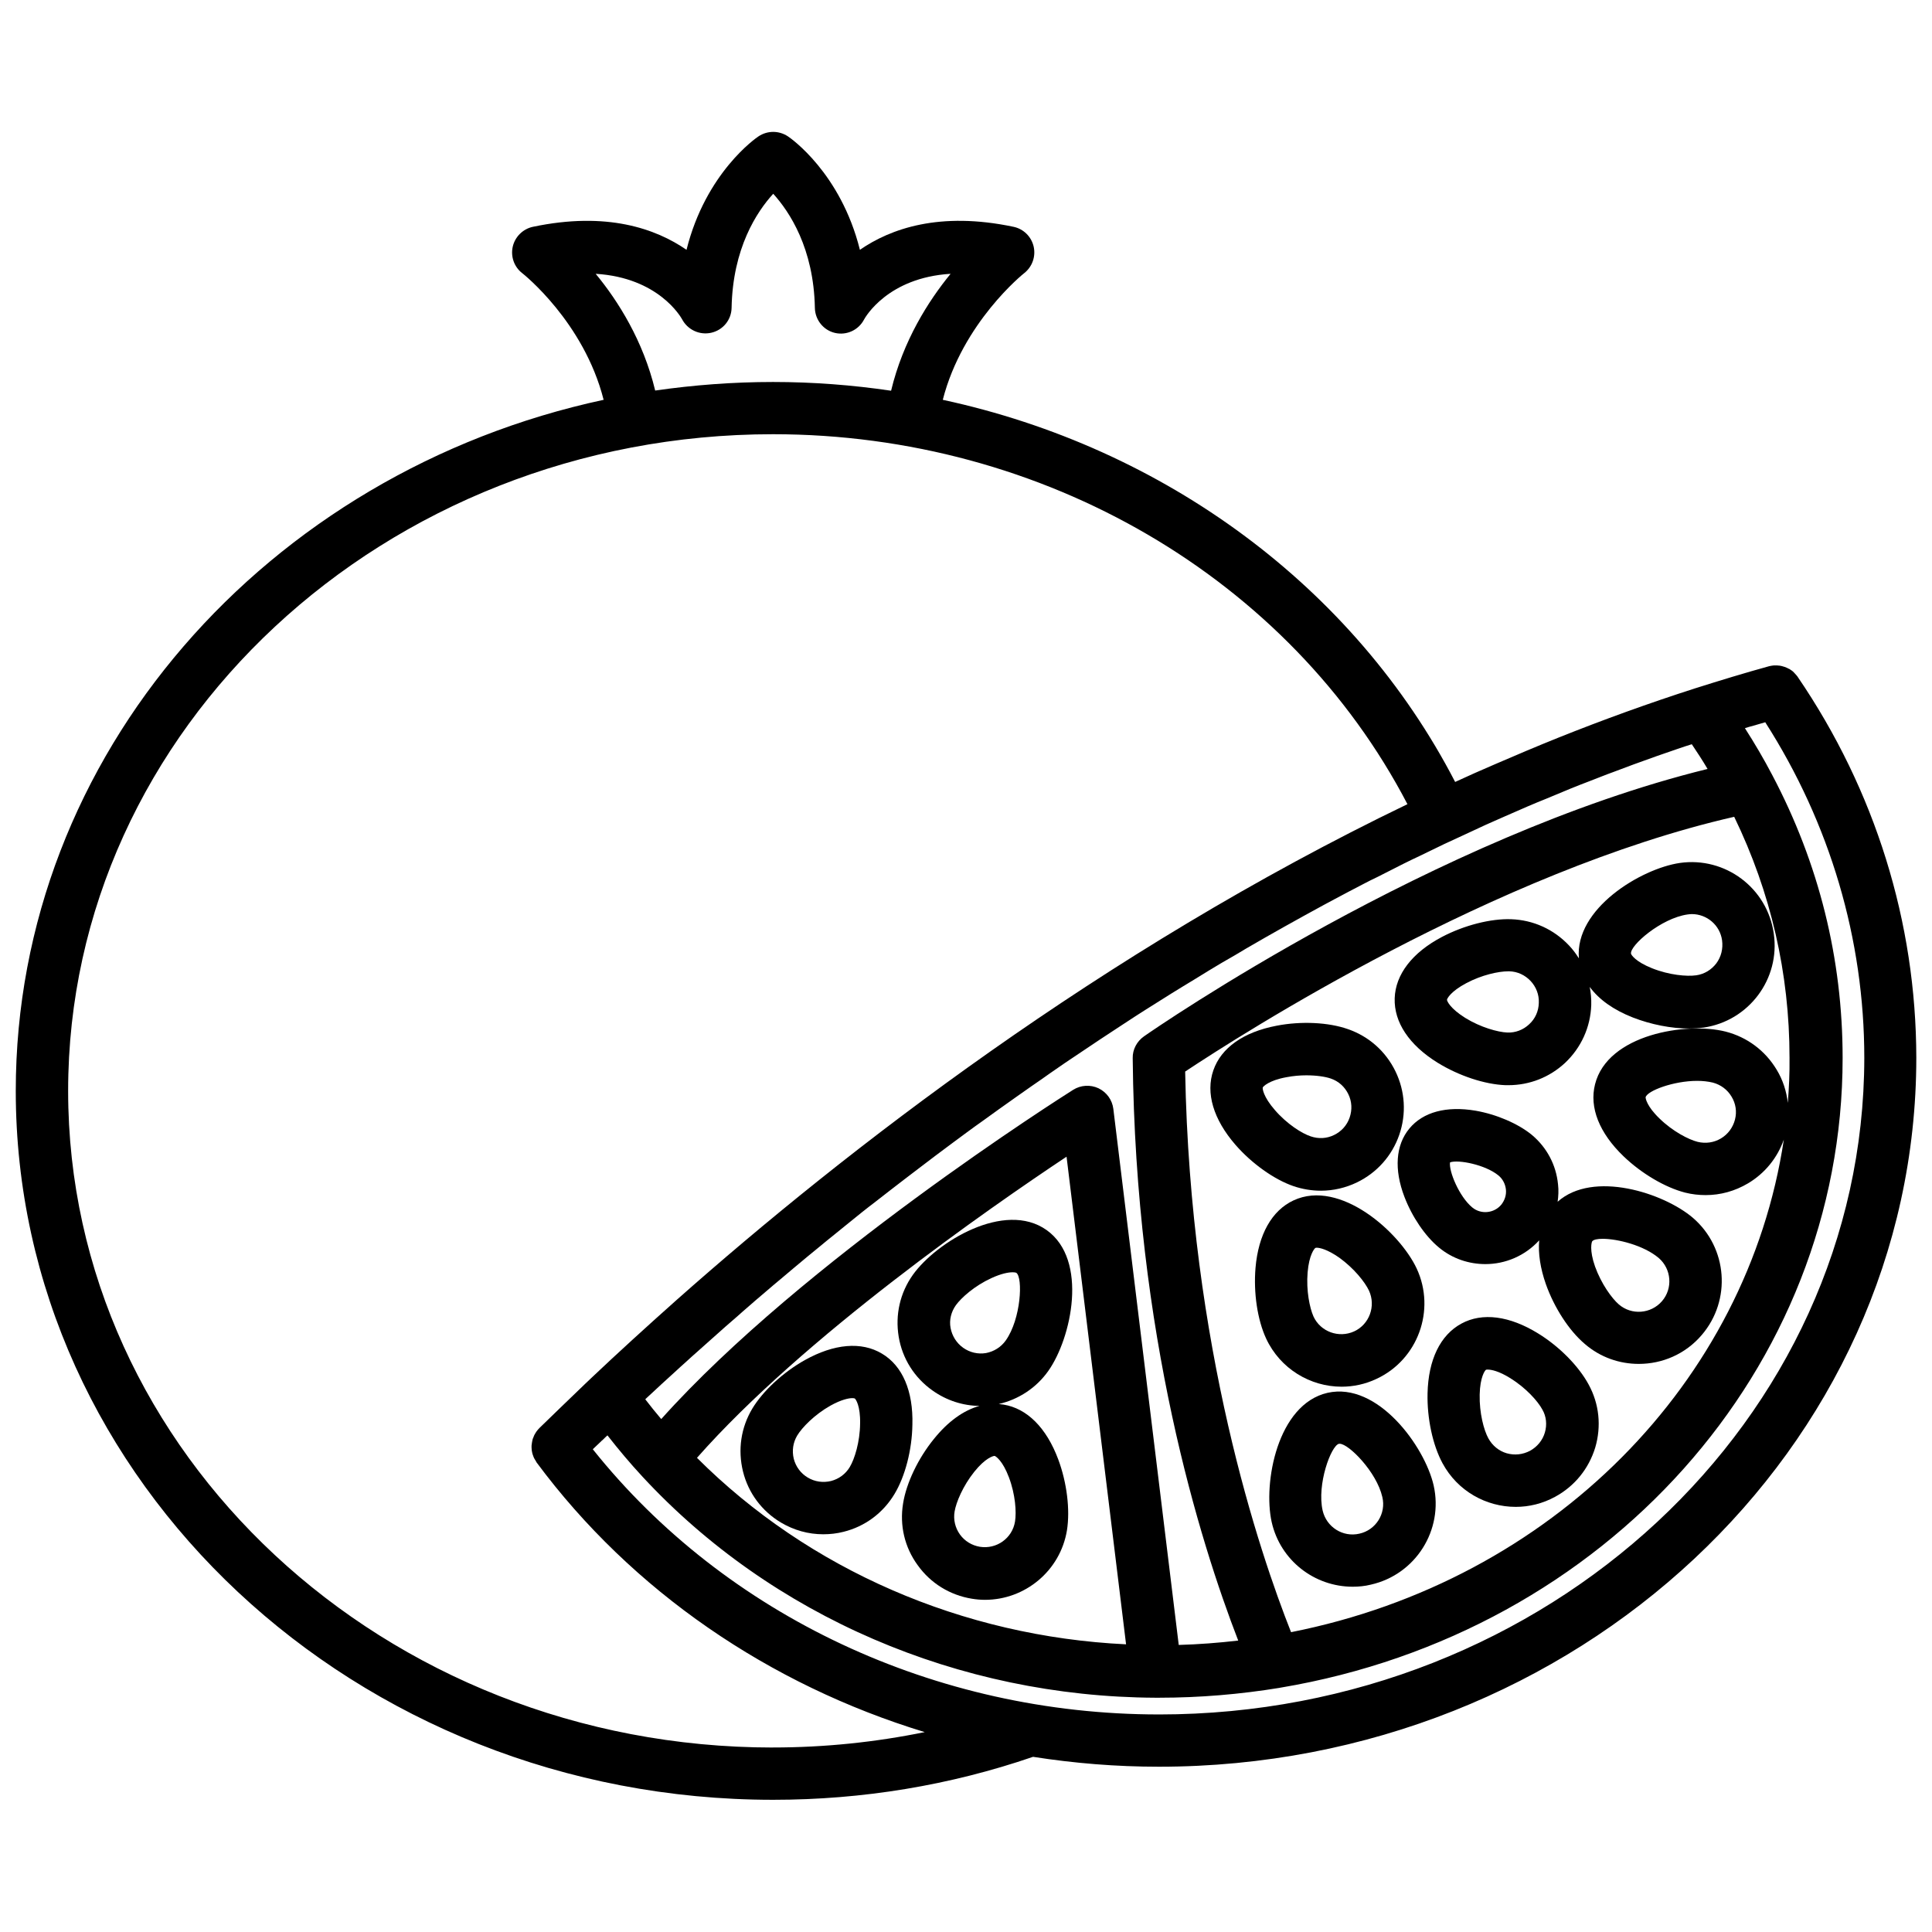
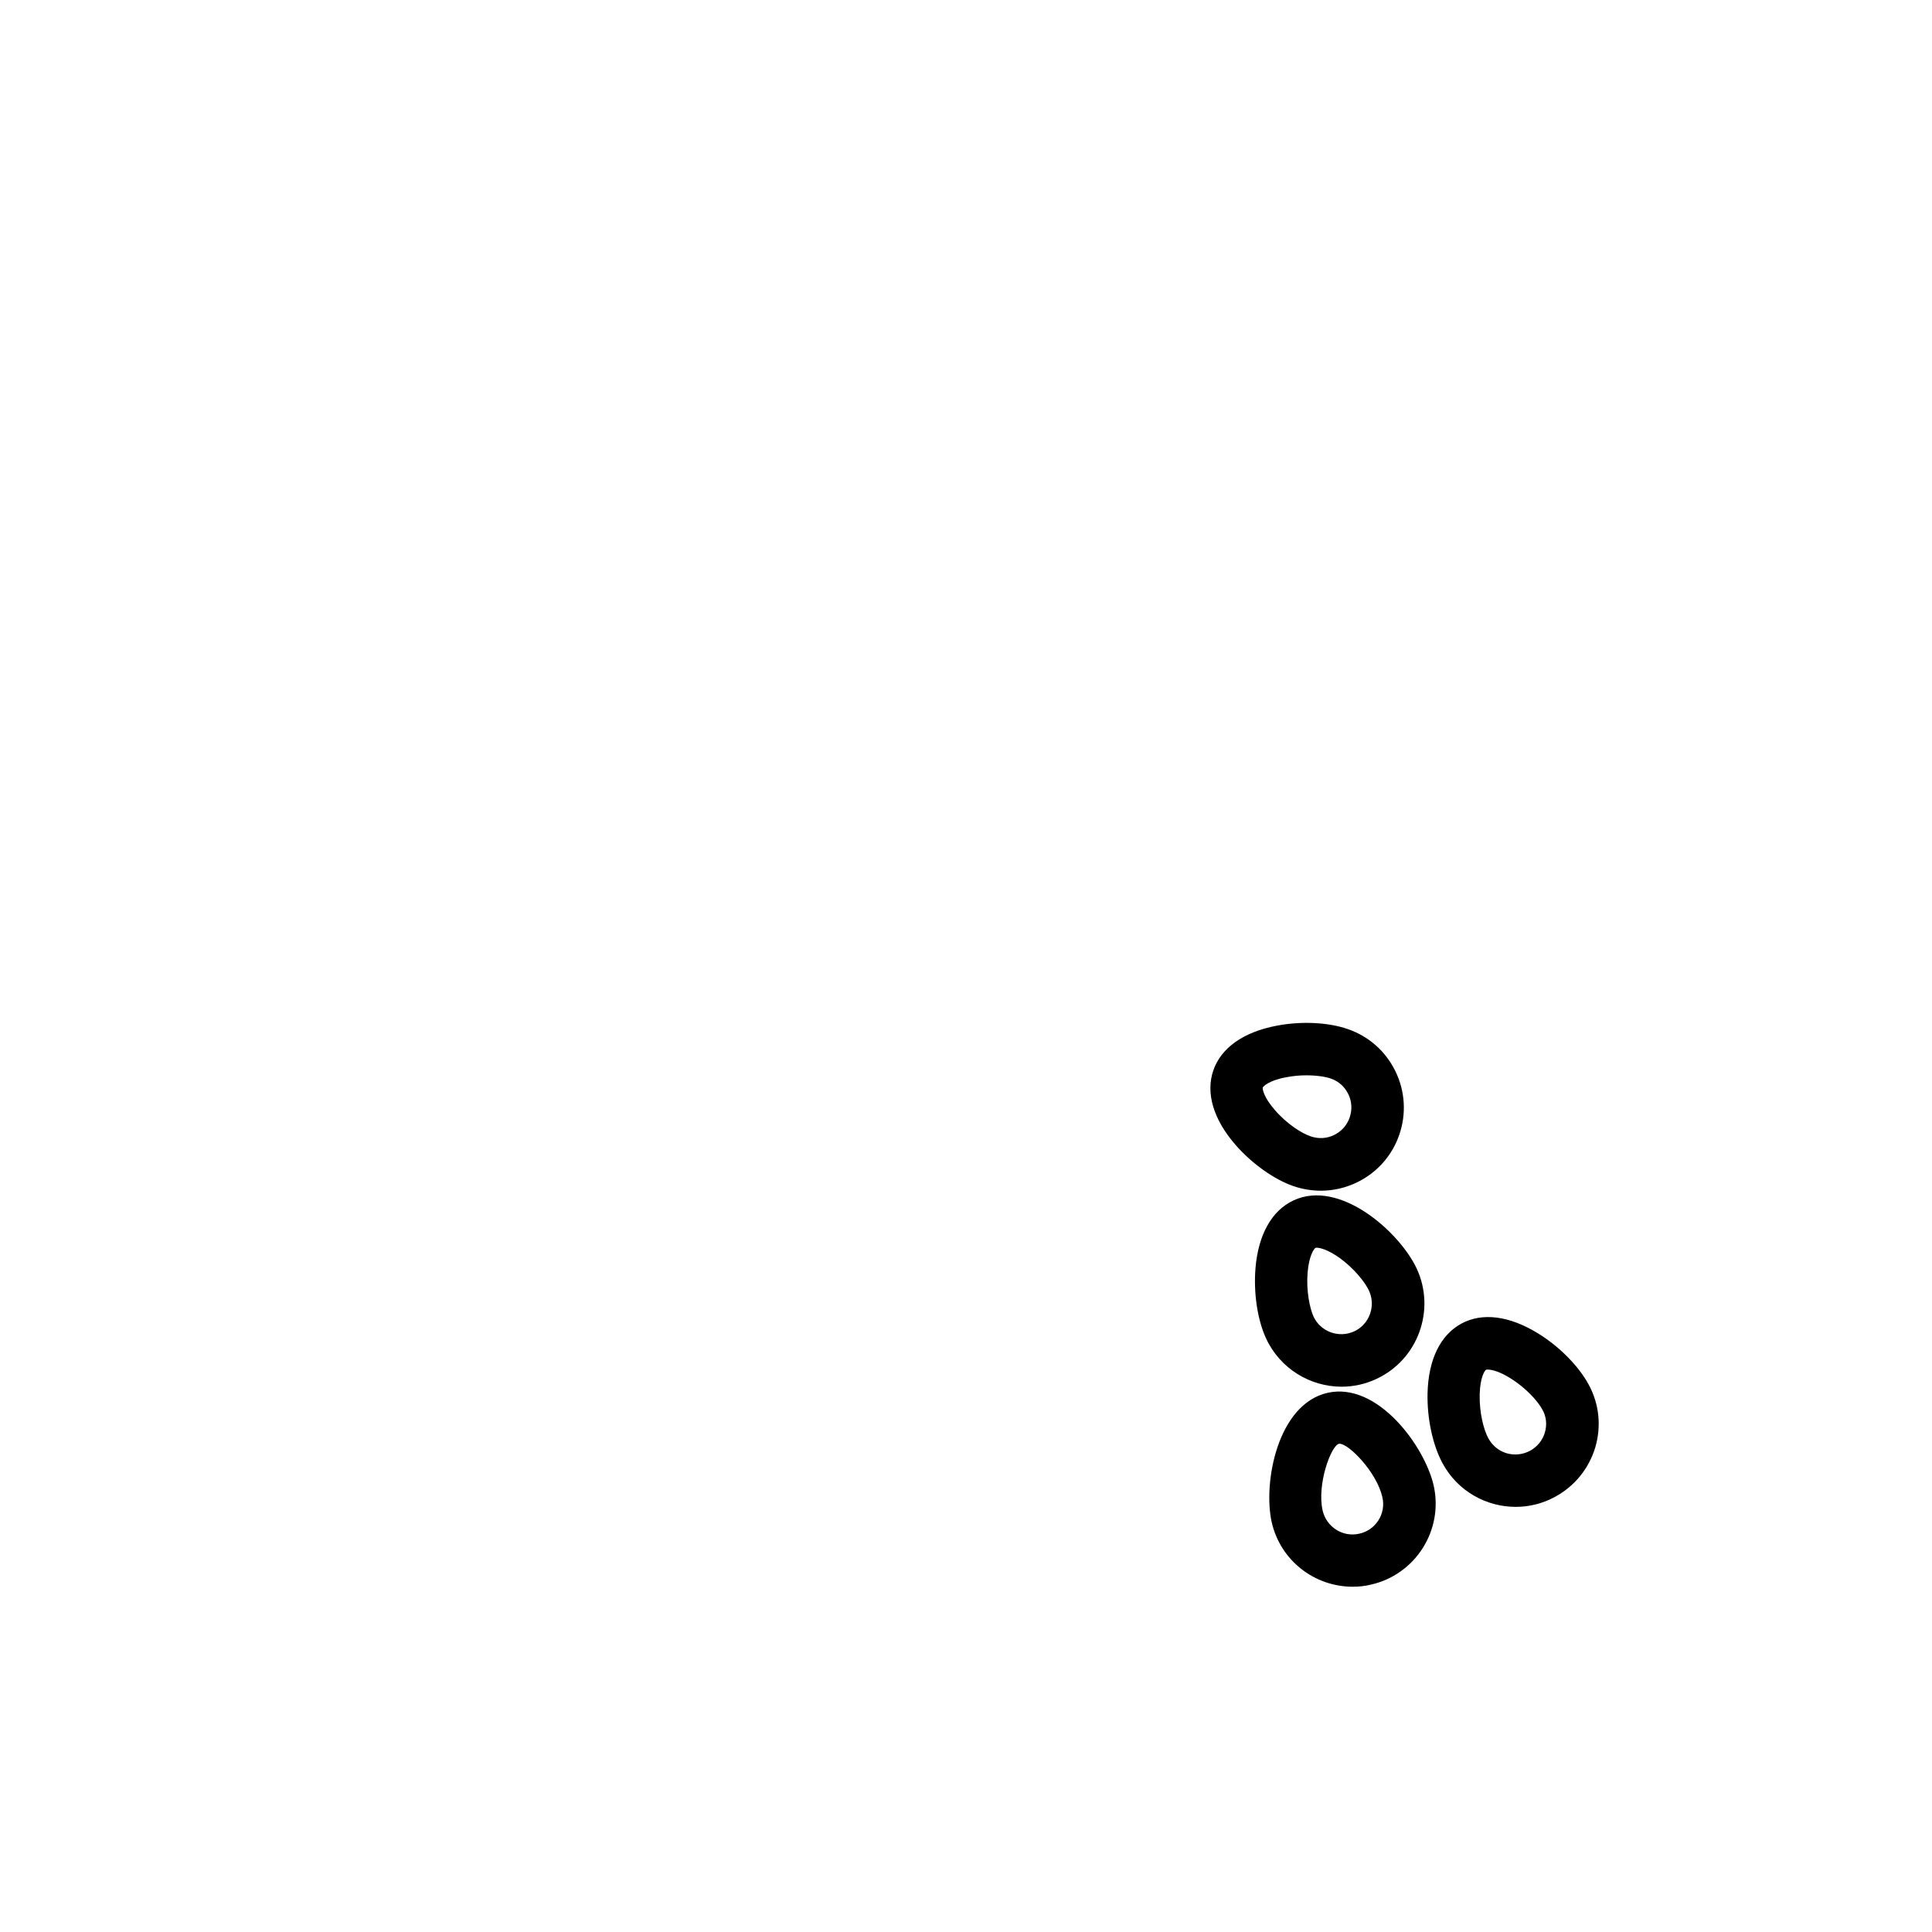
<svg xmlns="http://www.w3.org/2000/svg" width="800px" height="800px" version="1.1" viewBox="144 144 512 512">
  <defs>
    <clipPath id="a">
      <path d="m148.09 178h503.81v443h-503.81z" />
    </clipPath>
  </defs>
  <g clip-path="url(#a)">
-     <path d="m620.41 323.37c-0.051-0.102-0.102-0.152-0.152-0.203-0.102-0.102-0.203-0.25-0.301-0.352-0.203-0.203-0.352-0.402-0.555-0.605l-0.301-0.301c-0.25-0.203-0.555-0.402-0.805-0.555-0.051-0.051-0.102-0.102-0.203-0.102-0.352-0.203-0.707-0.352-1.109-0.504-0.102-0.051-0.25-0.051-0.352-0.102-0.25-0.102-0.555-0.152-0.805-0.203-0.152-0.051-0.301-0.051-0.453-0.051-0.25-0.051-0.555-0.051-0.805-0.051h-0.453c-0.402 0.051-0.855 0.102-1.258 0.203-6.398 1.762-13 3.777-19.699 5.894-12.242 3.93-24.336 8.312-36.172 13.047-5.644 2.266-11.234 4.637-16.828 7.055-3.527 1.512-7.055 3.074-10.531 4.684-26.801-51.793-77.133-88.621-135.78-101.27 5.238-20.504 21.41-33.453 21.562-33.555 2.117-1.664 3.125-4.383 2.519-7.055-0.605-2.621-2.672-4.684-5.34-5.238-19.598-4.133-32.598 0.504-40.707 6.098-5.09-20.402-18.391-29.625-19.094-30.078-2.367-1.562-5.391-1.562-7.758 0-0.707 0.453-14.008 9.672-19.094 30.078-8.113-5.594-21.109-10.227-40.707-6.098-2.621 0.555-4.734 2.621-5.34 5.238-0.605 2.621 0.352 5.391 2.519 7.055 0.203 0.152 16.324 12.898 21.562 33.555-89.133 19.152-155.79 94.02-155.79 183.14 0 103.58 90.031 187.87 200.72 187.87 23.68 0 46.855-3.828 68.871-11.387 10.934 1.715 22.066 2.621 33.352 2.621 110.69 0 200.72-84.289 200.72-187.92-0.055-35.871-10.887-70.785-31.441-100.91zm-2.617 112.91c-0.352-3.074-1.309-6.098-2.973-8.816-3.023-5.039-7.809-8.613-13.504-10.078-10.328-2.621-31.285 0.707-34.613 13.957-1.562 6.144 1.109 12.898 7.559 19.094 4.785 4.586 11.035 8.262 16.324 9.621 1.812 0.453 3.629 0.656 5.441 0.656 3.93 0 7.758-1.059 11.234-3.125 4.484-2.672 7.758-6.75 9.473-11.586-9.676 64.234-61.316 116.83-130.59 130.54-8.363-21.109-26.754-75.52-28.062-148.57 14.965-9.926 82.371-53.102 145.5-67.512 9.723 20.051 14.66 41.516 14.66 63.832 0.055 4.082-0.148 8.062-0.449 11.992zm-14.008 4.434c-0.555 2.117-1.863 3.879-3.727 4.988-1.863 1.109-4.031 1.41-6.144 0.906-2.418-0.605-6.602-2.769-10.078-6.144-3.426-3.273-3.777-5.441-3.727-5.691 0.453-1.715 7.406-4.332 13.652-4.332 1.461 0 2.871 0.152 4.133 0.453 2.117 0.555 3.879 1.863 4.988 3.727 1.105 1.812 1.457 3.977 0.902 6.094zm-147.41 139.2-17.332-142.07c-0.301-2.367-1.762-4.383-3.93-5.441-2.168-1.008-4.684-0.855-6.699 0.402-3.023 1.914-71.691 45.395-109.18 87.262-1.461-1.715-2.871-3.477-4.231-5.238 0.102-0.102 0.203-0.203 0.301-0.301 0.656-0.605 1.309-1.211 1.965-1.812 1.059-1.008 2.168-2.016 3.273-3.023 0.707-0.656 1.512-1.359 2.215-2.016 1.059-1.008 2.168-1.965 3.273-2.973 0.805-0.754 1.664-1.512 2.519-2.266 1.059-0.957 2.168-1.914 3.273-2.922 0.906-0.805 1.812-1.613 2.719-2.418 1.109-1.008 2.215-1.965 3.375-2.973 0.957-0.805 1.914-1.664 2.871-2.519 1.16-1.008 2.316-2.016 3.477-3.023 1.008-0.855 2.066-1.762 3.074-2.621 1.16-1.008 2.367-2.016 3.578-3.023 1.059-0.906 2.168-1.812 3.223-2.719 1.211-1.008 2.469-2.066 3.68-3.074 1.109-0.906 2.215-1.812 3.375-2.769 1.258-1.059 2.519-2.066 3.828-3.125 1.16-0.957 2.316-1.863 3.477-2.82 1.309-1.059 2.621-2.117 3.93-3.176 1.211-0.957 2.418-1.914 3.629-2.82 1.359-1.059 2.719-2.117 4.082-3.176 1.211-0.957 2.469-1.914 3.727-2.871 1.41-1.059 2.82-2.168 4.231-3.223 1.258-0.957 2.519-1.914 3.777-2.871 1.461-1.109 2.922-2.168 4.383-3.273 1.309-0.957 2.57-1.914 3.879-2.871 1.512-1.109 3.023-2.215 4.535-3.273 1.309-0.957 2.672-1.914 3.981-2.871 1.562-1.109 3.125-2.215 4.684-3.324 1.359-0.957 2.719-1.914 4.082-2.871 1.613-1.109 3.223-2.215 4.836-3.375 1.359-0.957 2.719-1.863 4.082-2.82 1.664-1.109 3.375-2.266 5.039-3.375 1.359-0.906 2.719-1.812 4.133-2.769 1.762-1.16 3.527-2.316 5.289-3.477 1.359-0.906 2.719-1.762 4.082-2.672 1.863-1.211 3.727-2.367 5.644-3.578 1.309-0.805 2.621-1.664 3.93-2.469 2.016-1.258 4.031-2.469 6.098-3.727 1.211-0.754 2.469-1.512 3.68-2.266 2.316-1.41 4.684-2.82 7.106-4.18 0.957-0.555 1.914-1.16 2.871-1.715 6.75-3.93 13.602-7.758 20.555-11.539 0.957-0.504 1.914-1.008 2.82-1.512 2.57-1.359 5.09-2.719 7.656-4.031 1.258-0.656 2.519-1.309 3.828-1.914 2.266-1.16 4.586-2.316 6.852-3.477 1.41-0.707 2.871-1.41 4.281-2.066 2.168-1.059 4.332-2.117 6.551-3.176 1.512-0.707 3.074-1.41 4.586-2.117 2.117-1.008 4.281-1.965 6.398-2.973 1.613-0.707 3.176-1.41 4.785-2.117 2.117-0.906 4.231-1.863 6.348-2.769 1.664-0.707 3.324-1.41 4.988-2.066 2.117-0.855 4.18-1.762 6.297-2.621 1.715-0.707 3.426-1.359 5.141-2.016 2.117-0.805 4.18-1.664 6.297-2.418 1.762-0.656 3.477-1.309 5.238-1.965 2.117-0.754 4.18-1.512 6.297-2.266 1.762-0.605 3.578-1.258 5.391-1.863 1.258-0.453 2.57-0.855 3.828-1.258 1.461 2.168 2.871 4.332 4.18 6.551-72.34 17.773-146.15 68.605-149.37 70.875-1.863 1.309-3.023 3.477-2.973 5.742 0.707 73.305 17.785 128.07 27.961 154.37-5.238 0.605-10.48 1.008-15.77 1.16zm-13.957-0.152c-43.328-2.066-84.086-19.801-113.71-49.422 28.164-31.941 77.484-66.199 97.941-79.805zm-140.56-363.2c16.676 1.008 22.57 11.488 22.871 11.992 1.461 2.82 4.637 4.332 7.758 3.629 3.125-0.707 5.34-3.426 5.391-6.602 0.301-15.82 6.699-25.492 11.035-30.23 4.332 4.785 10.73 14.461 11.035 30.23 0.051 3.176 2.266 5.945 5.34 6.648 3.074 0.707 6.246-0.754 7.707-3.578 0.301-0.555 6.246-11.082 22.922-12.09-5.894 7.203-12.594 17.734-15.77 30.984-10.227-1.512-20.707-2.316-31.285-2.316-10.629 0-21.059 0.805-31.234 2.266-3.172-13.199-9.824-23.73-15.77-30.934zm47.008 390.55c-103.03 0-186.81-78.039-186.81-174.02 0-95.977 83.832-174.02 186.81-174.02 71.793 0 136.98 38.289 168.12 98.043-81.016 39.043-148.93 91.742-193.57 131.29-8.262 7.356-15.77 14.207-22.371 20.453-0.707 0.656-1.359 1.309-2.016 1.914-4.684 4.484-8.816 8.516-12.043 11.637-0.301 0.301-0.605 0.656-0.855 1.008-0.102 0.152-0.152 0.25-0.25 0.402-0.152 0.25-0.301 0.504-0.402 0.754-0.051 0.152-0.102 0.352-0.203 0.504-0.102 0.25-0.152 0.453-0.203 0.707-0.051 0.203-0.051 0.352-0.102 0.555-0.051 0.25-0.051 0.504-0.102 0.754v0.555c0 0.25 0.051 0.504 0.051 0.707 0.051 0.203 0.051 0.352 0.102 0.555 0.051 0.25 0.102 0.453 0.203 0.707 0.051 0.203 0.152 0.352 0.203 0.555 0.102 0.203 0.203 0.453 0.352 0.656 0.102 0.152 0.203 0.352 0.301 0.504 0.051 0.051 0.051 0.152 0.102 0.203 25.34 34.16 61.715 58.945 102.88 71.492-13.047 2.664-26.496 4.074-40.199 4.074zm102.27-8.766c-59.199 0-114.82-26.148-150.04-70.281 0.656-0.605 1.309-1.258 2.016-1.914 0.203-0.203 0.453-0.453 0.707-0.656 0.352-0.352 0.754-0.754 1.16-1.109 2.922 3.727 5.996 7.406 9.32 10.984 34.207 36.93 83.734 58.289 135.83 58.543h1.059c10.73 0 21.461-0.906 31.941-2.621 0.051 0 0.152-0.051 0.203-0.051h0.051c86.301-14.508 148.93-84.641 148.93-166.86 0-26.348-6.297-51.59-18.641-74.969-2.215-4.231-4.637-8.363-7.254-12.445 0.754-0.25 1.512-0.453 2.266-0.656 1.059-0.301 2.117-0.605 3.125-0.906 17.18 26.852 26.25 57.535 26.25 88.973-0.109 95.934-83.945 173.97-186.92 173.97z" />
-   </g>
-   <path d="m589.18 372.69c-10.328 1.512-27.91 12.141-26.754 25.293-0.754-1.211-1.613-2.367-2.621-3.426-4.031-4.281-9.473-6.75-15.316-6.953-5.441-0.203-12.496 1.613-18.34 4.684-7.859 4.133-12.344 9.926-12.543 16.273-0.203 6.348 3.828 12.395 11.387 17.078 5.644 3.477 12.496 5.742 17.984 5.945h0.754c5.594 0 10.883-2.066 15.012-5.894 4.281-4.031 6.75-9.473 6.953-15.316 0.051-1.664-0.102-3.273-0.402-4.836 2.418 3.324 6.297 6.098 11.438 8.113 4.785 1.863 10.176 2.922 14.914 2.922 1.359 0 2.621-0.102 3.828-0.25 11.992-1.762 20.355-12.898 18.59-24.938-1.707-12.094-12.895-20.406-24.883-18.695zm-39.953 42.773c-1.562 1.461-3.629 2.266-5.793 2.168-2.469-0.102-7.055-1.359-11.133-3.879-4.031-2.519-4.836-4.484-4.836-4.785s0.957-2.215 5.141-4.434c4.082-2.168 8.516-3.125 11.082-3.125h0.301c2.168 0.051 4.18 1.008 5.644 2.57 1.461 1.562 2.266 3.629 2.168 5.793-0.055 2.215-0.961 4.231-2.574 5.691zm49.625-16.172c-1.309 1.715-3.176 2.871-5.34 3.176-2.469 0.352-7.152-0.051-11.688-1.863-4.434-1.762-5.543-3.578-5.594-3.879-0.301-2.168 7.961-9.371 14.965-10.379 0.402-0.051 0.805-0.102 1.16-0.102 3.981 0 7.457 2.922 8.012 6.953 0.297 2.266-0.254 4.383-1.516 6.094z" />
+     </g>
  <path d="m551.64 497.39c-7.559-4.684-14.812-5.644-20.355-2.621-5.594 3.023-8.766 9.574-8.969 18.488-0.152 6.602 1.359 13.703 3.981 18.539 3.981 7.356 11.539 11.539 19.398 11.539 3.527 0 7.106-0.855 10.43-2.672 5.188-2.82 8.918-7.457 10.629-13.047 1.664-5.644 1.059-11.586-1.762-16.727-2.621-4.836-7.707-10.027-13.352-13.5zm1.766 26.246c-0.605 2.066-2.016 3.777-3.93 4.836-1.914 1.008-4.082 1.258-6.195 0.656-2.066-0.605-3.777-2.016-4.836-3.93-1.211-2.168-2.418-6.75-2.316-11.586 0.102-4.734 1.41-6.449 1.664-6.602 0.051-0.051 0.25-0.051 0.504-0.051 0.906 0 2.871 0.352 5.945 2.266 4.133 2.57 7.254 6.047 8.465 8.262 1.102 1.867 1.301 4.082 0.699 6.148z" />
  <path d="m495.82 513.11c-13.301 3.023-17.129 23.879-14.812 34.258 2.316 10.227 11.387 17.129 21.461 17.129 1.613 0 3.223-0.152 4.836-0.555 11.84-2.672 19.297-14.461 16.625-26.301-2.367-10.324-14.809-27.504-28.109-24.531zm8.414 37.332c-4.383 1.008-8.715-1.762-9.723-6.144-1.562-6.902 2.215-17.18 4.332-17.684h0.203c2.367 0 9.773 7.457 11.285 14.105 1.055 4.379-1.715 8.766-6.098 9.723z" />
  <path d="m499.55 511.49c3.074 0 6.246-0.656 9.219-2.066 10.984-5.09 15.77-18.238 10.68-29.223-4.484-9.621-20.305-23.832-32.648-18.086-5.742 2.672-9.32 9.02-10.078 17.887-0.555 6.602 0.504 13.754 2.82 18.742 3.734 8.008 11.695 12.746 20.008 12.746zm-9.02-30.281c0.402-4.734 1.812-6.348 2.066-6.5 0.051 0 0.152-0.051 0.352-0.051 0.754 0 2.769 0.402 5.945 2.621 3.93 2.82 6.852 6.5 7.91 8.766 1.863 4.082 0.102 8.918-3.93 10.781-4.082 1.863-8.918 0.102-10.781-3.93-1.008-2.266-1.965-6.848-1.562-11.688z" />
-   <path d="m556.89 457.84c-0.504-5.141-2.973-9.773-6.953-13.098-3.629-2.973-9.371-5.441-14.914-6.398-7.707-1.309-13.906 0.352-17.531 4.734-3.629 4.383-4.082 10.832-1.309 18.086 2.016 5.289 5.492 10.43 9.168 13.453 3.578 2.973 7.961 4.383 12.293 4.383 5.289 0 10.48-2.168 14.258-6.297-0.301 3.477 0.301 7.406 1.762 11.586 2.215 6.246 6.144 12.344 10.328 15.871 4.133 3.578 9.219 5.289 14.309 5.289 6.195 0 12.344-2.57 16.676-7.656 7.91-9.219 6.852-23.125-2.316-31.035-7.707-6.602-26.449-12.695-35.871-4.281 0.199-1.414 0.301-3.023 0.102-4.637zm-15.016 5.391c-1.914 2.316-5.391 2.672-7.707 0.754-3.477-2.871-6.246-9.621-5.894-11.941 2.168-0.805 9.371 0.605 12.848 3.477 1.109 0.906 1.812 2.266 1.965 3.727 0.148 1.414-0.305 2.824-1.211 3.984zm24.082 9.723c0.352-0.453 1.41-0.656 2.769-0.656 3.93 0 10.883 1.715 14.863 5.09 3.375 2.922 3.777 8.062 0.855 11.438s-8.062 3.777-11.438 0.855c-1.863-1.613-4.637-5.441-6.297-10.027-1.559-4.43-0.906-6.496-0.754-6.699z" />
  <path d="m494.06 459.55c3.273 0 6.551-0.754 9.574-2.215 5.289-2.57 9.27-7.055 11.184-12.594 1.914-5.543 1.562-11.539-1.008-16.828-2.57-5.289-7.055-9.27-12.594-11.184-5.141-1.812-12.395-2.168-18.895-0.906-8.766 1.664-14.711 5.844-16.777 11.84-2.066 5.996 0 12.949 5.844 19.699 4.332 4.988 10.277 9.219 15.418 10.984 2.367 0.801 4.836 1.203 7.254 1.203zm-12.191-21.359c-3.125-3.578-3.324-5.742-3.223-5.996 0.102-0.25 1.562-1.863 6.246-2.719 1.812-0.352 3.629-0.504 5.289-0.504 2.719 0 5.039 0.352 6.5 0.855 2.066 0.707 3.68 2.168 4.637 4.133 0.957 1.965 1.059 4.133 0.352 6.195-0.707 2.066-2.168 3.68-4.133 4.637-1.965 0.957-4.133 1.059-6.195 0.352-2.316-0.758-6.297-3.277-9.473-6.953z" />
-   <path d="m377.73 502.73c-5.441-3.273-12.695-2.621-20.453 1.715-5.742 3.223-11.082 8.16-13.906 12.848-3.023 5.039-3.879 10.934-2.469 16.676 1.41 5.691 4.988 10.48 10.027 13.504 3.477 2.066 7.305 3.125 11.234 3.125 1.812 0 3.629-0.203 5.391-0.656 5.691-1.41 10.48-4.988 13.504-10.027 2.82-4.684 4.637-11.688 4.734-18.34 0.25-8.922-2.621-15.621-8.062-18.844zm-8.516 30.027c-1.109 1.863-2.871 3.176-4.988 3.727-2.117 0.504-4.281 0.203-6.144-0.906s-3.176-2.871-3.727-4.988c-0.504-2.117-0.203-4.281 0.906-6.144 1.258-2.117 4.586-5.543 8.766-7.91 2.973-1.664 4.938-2.016 5.844-2.016 0.352 0 0.605 0.051 0.656 0.102 0.25 0.152 1.512 1.914 1.41 6.648-0.051 4.887-1.461 9.371-2.723 11.488z" />
-   <path d="m421.81 507.31c6.144-8.664 10.68-29.422-0.453-37.332-11.133-7.91-29.223 3.176-35.418 11.84-3.426 4.785-4.734 10.629-3.777 16.426 0.957 5.793 4.18 10.883 8.969 14.258 3.68 2.621 8.012 4.031 12.445 4.082-4.231 1.16-8.363 4.133-12.09 8.766-4.18 5.141-7.305 11.688-8.16 17.078-0.957 5.793 0.402 11.637 3.879 16.375 3.426 4.785 8.516 7.91 14.309 8.867 1.211 0.203 2.367 0.301 3.527 0.301 10.578 0 19.949-7.656 21.715-18.438 0.855-5.391 0-12.594-2.316-18.793-3.125-8.363-8.262-13.504-14.508-14.508-0.402-0.051-0.855-0.102-1.258-0.152 5.277-1.211 9.965-4.285 13.137-8.77zm-10.43 28.215c1.715 4.535 2.016 9.219 1.613 11.688-0.707 4.434-4.887 7.406-9.32 6.699-2.117-0.352-4.031-1.512-5.289-3.273-1.258-1.762-1.762-3.93-1.41-6.047 0.402-2.469 2.215-6.801 5.238-10.578 2.871-3.578 4.938-4.18 5.34-4.18h0.051c0.305 0.098 2.117 1.258 3.777 5.691zm-0.855-36.273c-1.258 1.762-3.125 2.922-5.238 3.324-2.117 0.352-4.281-0.152-6.047-1.41-1.762-1.258-2.922-3.125-3.324-5.238-0.402-2.117 0.152-4.281 1.41-6.047 1.461-2.016 4.988-5.141 9.371-7.152 2.719-1.258 4.586-1.562 5.644-1.562 0.605 0 0.957 0.102 1.008 0.152 1.762 1.258 1.258 12.188-2.824 17.934z" />
</svg>